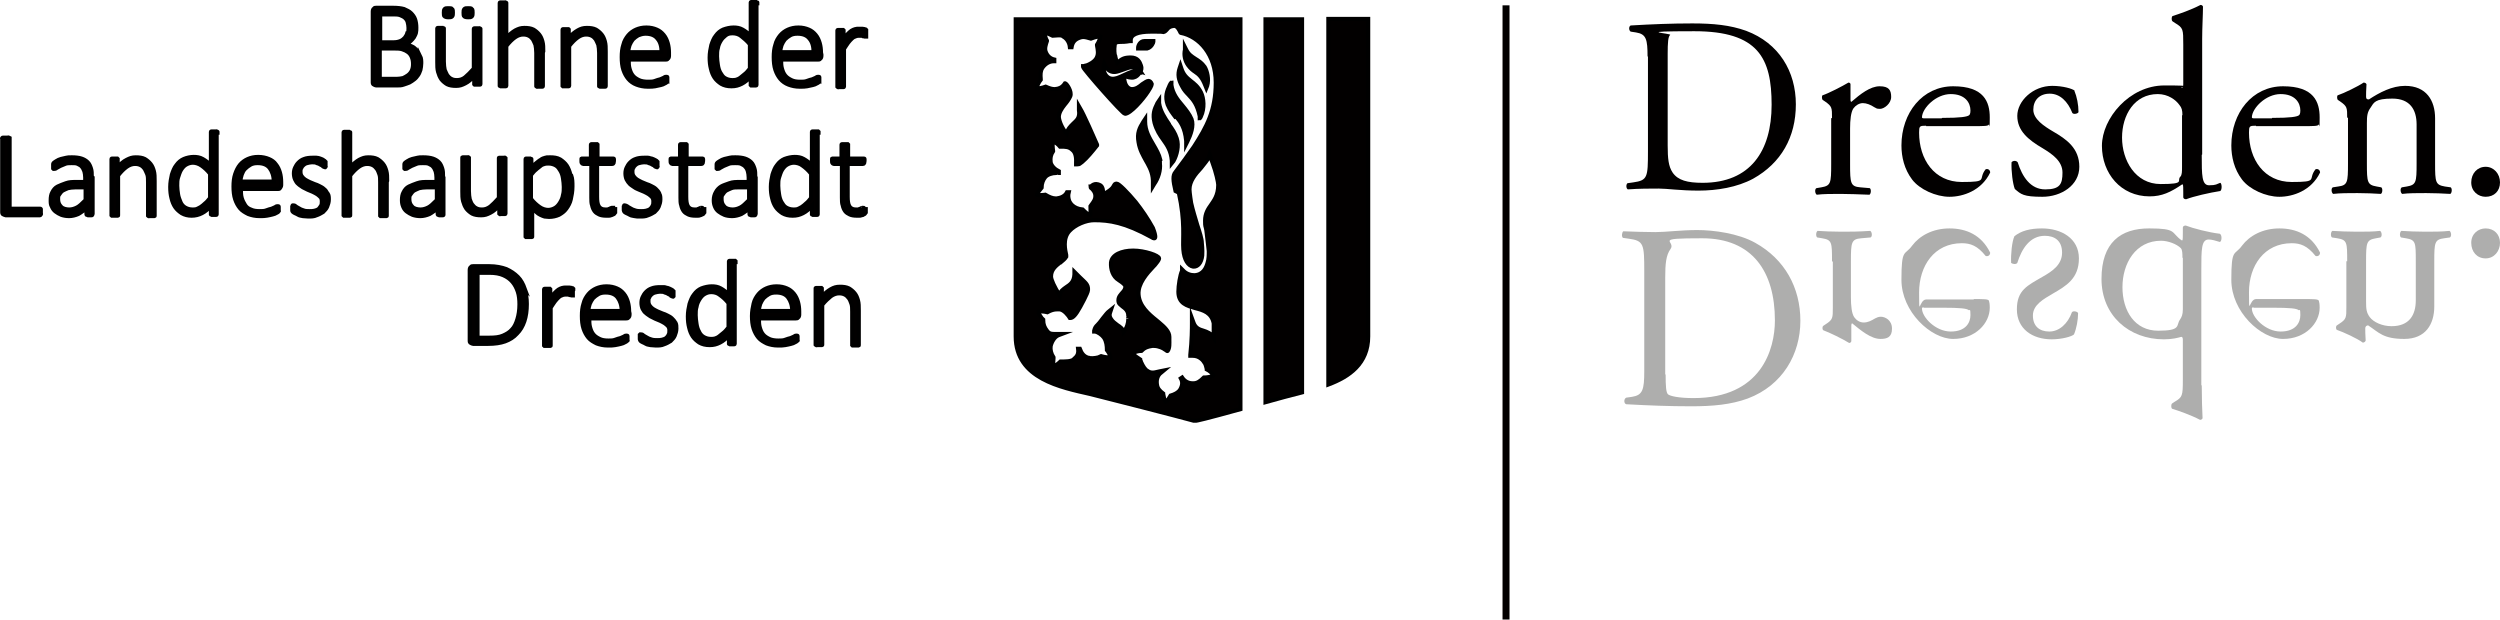
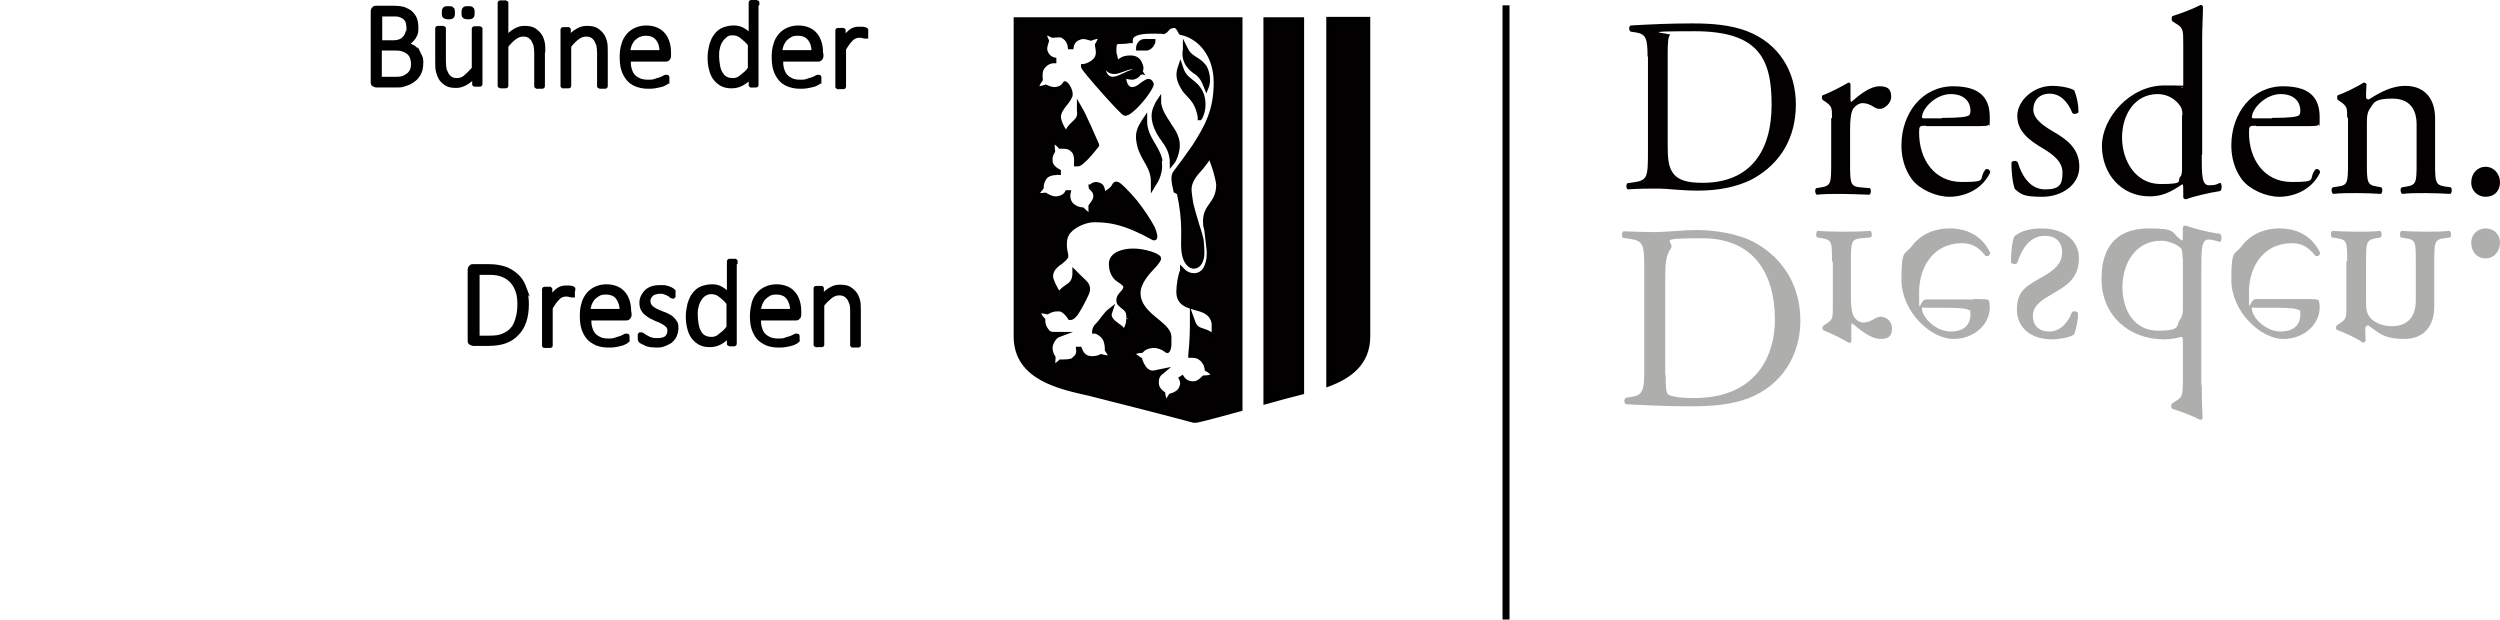
<svg xmlns="http://www.w3.org/2000/svg" id="Layer_1" version="1.1" viewBox="115.56 222.9 608.54 150.8">
  <defs>
    <style>
      .st0 {
        fill: #aeaead;
      }

      .st1 {
        stroke: #000;
        stroke-miterlimit: 10;
      }

      .st1, .st2 {
        fill: #020000;
      }
    </style>
  </defs>
  <path class="st1" d="M243.3,293.2c-.4-1.1-.9-2.1-1.7-2.9-.8-.8-1.7-1.4-2.8-1.9-1.1-.4-2.5-.7-4.1-.7h-4c-.2,0-.4,0-.5.2-.2.1-.3.4-.3.7v17.1c0,.4,0,.6.3.7.2.1.4.2.5.2h3.7c1.6,0,3-.2,4.1-.6s2.1-1,2.9-1.9c.8-.8,1.4-1.8,1.8-3,.4-1.2.6-2.6.6-4.2,0-1.4-.2-2.7-.6-3.8h0ZM241.5,300.6c-.3,1-.7,1.9-1.3,2.5-.6.7-1.3,1.1-2.2,1.5s-2,.5-3.3.5h-2.9v-15.8h2.9c1.4,0,2.5.2,3.4.6.9.4,1.6.9,2.2,1.6.6.7,1,1.5,1.3,2.4s.4,2,.4,3.1c0,1.4-.2,2.6-.5,3.6h0ZM255.1,293.5c0,0,0-.2,0-.2,0,0,0-.1,0-.1s0,0-.1-.1c0,0-.2,0-.3-.1-.1,0-.3-.1-.5-.1-.2,0-.4,0-.5,0-.2,0-.3,0-.4,0-.3,0-.6,0-.9.1s-.6.2-.9.4c-.3.2-.6.5-.9.8-.3.3-.7.8-1.1,1.4v-2.1c0,0,0-.1,0-.2,0,0,0,0-.1-.1,0,0-.1,0-.2,0s-.2,0-.4,0-.3,0-.4,0c-.1,0-.2,0-.3,0,0,0-.1,0-.1.1,0,0,0,.1,0,.2v13.3c0,0,0,.1,0,.2,0,0,0,0,.1.1,0,0,.2,0,.3,0,.1,0,.2,0,.4,0s.3,0,.4,0c.1,0,.2,0,.3,0s.1,0,.1-.1,0-.1,0-.2v-9c.4-.6.7-1.1,1-1.5s.6-.7.9-1,.5-.4.8-.5c.2-.1.5-.2.8-.2s.4,0,.6,0c.2,0,.4,0,.5.1.2,0,.3.1.4.1.1,0,.2,0,.3,0s.1,0,.1,0,0,0,0-.1c0,0,0-.1,0-.2,0-.1,0-.2,0-.4,0-.2,0-.3,0-.4h0ZM268.7,298.7c0-.8-.1-1.6-.3-2.3-.2-.7-.5-1.4-1-2s-1-1-1.7-1.3c-.7-.3-1.5-.5-2.5-.5s-1.8.2-2.5.5-1.4.8-1.9,1.4c-.5.6-1,1.4-1.2,2.3-.3.9-.4,1.9-.4,3s.1,2.2.4,3.1c.3.9.7,1.6,1.2,2.2.5.6,1.2,1,2,1.4.8.3,1.7.5,2.7.5s1.2,0,1.8-.1,1-.2,1.4-.3.7-.2,1-.4c.2-.1.4-.2.5-.3,0,0,0-.1.1-.1s0-.1,0-.1c0,0,0-.1,0-.2,0,0,0-.1,0-.2,0-.1,0-.3,0-.4,0-.1,0-.2,0-.2s0-.1-.1-.1c0,0-.1,0-.2,0-.1,0-.3,0-.5.2-.2.1-.5.2-.9.4-.4.1-.8.2-1.3.4s-1,.2-1.6.2c-.9,0-1.6-.1-2.2-.4s-1.1-.6-1.5-1.1c-.4-.5-.6-1-.8-1.7-.2-.7-.2-1.4-.2-2.2h9c.2,0,.4,0,.5-.2.2-.1.3-.4.3-.7v-.3h0ZM258.8,298.6c0-.6.1-1.1.3-1.7.2-.5.5-1,.8-1.4.4-.4.8-.7,1.3-1s1.1-.4,1.8-.4c1.3,0,2.3.4,2.9,1.2s1,1.9,1,3.3h-8ZM279.9,301.4c-.2-.4-.5-.7-.8-1-.3-.3-.7-.5-1.1-.7-.4-.2-.8-.4-1.2-.5-.4-.2-.8-.3-1.2-.5s-.8-.4-1.1-.6c-.3-.2-.6-.5-.8-.8s-.3-.6-.3-1.1,0-.6.2-.9c.1-.3.3-.5.5-.7.2-.2.5-.4.9-.5.4-.1.8-.2,1.2-.2s.9,0,1.2.2c.4.1.6.2.9.4.2.1.5.2.6.4.2.1.3.2.4.2s.1,0,.1,0,0,0,.1-.1c0,0,0-.1,0-.2s0-.2,0-.3,0-.2,0-.3c0,0,0-.1,0-.2,0,0,0-.1,0-.2,0,0-.1-.1-.2-.2-.1,0-.2-.2-.5-.3-.2-.1-.4-.2-.7-.3-.3,0-.6-.2-.9-.2-.3,0-.7,0-1,0-.8,0-1.5.1-2,.3-.6.2-1,.5-1.4.9s-.6.8-.8,1.2c-.2.4-.3.9-.3,1.4s.1,1.1.3,1.5c.2.4.5.8.8,1,.3.3.7.5,1.1.8.4.2.8.4,1.2.6.4.2.8.3,1.2.5s.8.4,1.1.6c.3.2.6.5.8.7.2.3.3.6.3,1s0,.8-.2,1.1c-.1.3-.4.6-.6.8-.3.2-.6.3-1,.4s-.8.1-1.2.1-1,0-1.5-.2c-.4-.1-.8-.3-1.1-.5-.3-.2-.6-.3-.8-.5s-.4-.2-.5-.2-.1,0-.2,0c0,0,0,0-.1.1,0,0,0,.1,0,.2,0,.1,0,.2,0,.3,0,.2,0,.4,0,.6,0,.1.1.3.2.4s.3.2.5.3c.2.1.5.2.8.4s.7.2,1.1.3c.4,0,.8.1,1.3.1.7,0,1.4,0,2-.3.6-.2,1.1-.5,1.6-.8.4-.4.8-.8,1-1.3s.4-1.1.4-1.7c0-.6,0-1-.2-1.4h0ZM294.6,286.7c0,0,0-.1,0-.2,0,0,0,0-.1-.1,0,0-.1,0-.3,0-.1,0-.3,0-.4,0s-.3,0-.4,0c-.1,0-.2,0-.3,0,0,0-.1,0-.1.1,0,0,0,.1,0,.2v8c-.6-.7-1.3-1.2-2-1.6-.7-.4-1.4-.5-2.2-.5s-1.7.2-2.5.5c-.7.3-1.3.8-1.8,1.5-.5.6-.8,1.4-1.1,2.3-.2.9-.4,1.9-.4,3s.1,1.9.3,2.7c.2.9.5,1.6.9,2.2.4.6,1,1.1,1.6,1.5.7.4,1.5.6,2.5.6s1.7-.2,2.5-.6,1.5-1,2.2-1.8v1.9c0,0,0,.1,0,.2s0,0,.1.1c0,0,.1,0,.2,0,.1,0,.2,0,.4,0s.3,0,.4,0c.1,0,.2,0,.2,0s.1,0,.1-.1c0,0,0-.1,0-.2v-19.7h0ZM292.9,302.6c-.4.5-.8,1-1.2,1.3s-.7.6-1.1.9-.7.4-1,.5c-.3.1-.7.1-1,.1-.7,0-1.3-.2-1.8-.5s-.9-.8-1.1-1.3c-.3-.5-.5-1.2-.6-1.9s-.2-1.4-.2-2.1,0-1.4.2-2c.1-.7.4-1.3.7-1.8.3-.5.7-1,1.2-1.3.5-.3,1-.5,1.7-.5s1.5.2,2.1.7c.7.5,1.4,1.1,2.1,2v5.8h0ZM310.1,298.7c0-.8-.1-1.6-.3-2.3-.2-.7-.5-1.4-1-2-.5-.6-1-1-1.7-1.3-.7-.3-1.5-.5-2.5-.5s-1.8.2-2.5.5-1.4.8-1.9,1.4c-.5.6-1,1.4-1.2,2.3s-.4,1.9-.4,3,.1,2.2.4,3.1c.3.9.7,1.6,1.2,2.2.5.6,1.2,1,2,1.4.8.3,1.7.5,2.7.5s1.2,0,1.8-.1,1-.2,1.4-.3.7-.2,1-.4c.2-.1.4-.2.5-.3,0,0,0-.1.1-.1s0-.1,0-.1c0,0,0-.1,0-.2,0,0,0-.1,0-.2,0-.1,0-.3,0-.4,0-.1,0-.2,0-.2s0-.1-.1-.1c0,0-.1,0-.2,0-.1,0-.3,0-.5.2-.2.1-.5.2-.9.4-.4.1-.8.2-1.3.4s-1,.2-1.7.2-1.6-.1-2.2-.4-1.1-.6-1.5-1.1c-.4-.5-.6-1-.8-1.7-.2-.7-.2-1.4-.2-2.2h9c.2,0,.4,0,.5-.2.2-.1.3-.4.3-.7v-.3h0ZM300.3,298.6c0-.6.1-1.1.3-1.7.2-.5.5-1,.8-1.4.4-.4.8-.7,1.3-1s1.1-.4,1.8-.4c1.3,0,2.3.4,2.9,1.2s1,1.9,1,3.3h-8ZM324.6,298.4c0-.9,0-1.7-.2-2.4s-.4-1.2-.8-1.7-.9-.9-1.4-1.2c-.6-.3-1.3-.4-2.2-.4s-1.5.2-2.2.6c-.7.4-1.5,1-2.2,1.9v-1.9c0,0,0-.1,0-.2,0,0,0,0-.1-.1,0,0-.1,0-.2,0s-.2,0-.4,0-.3,0-.4,0c-.1,0-.2,0-.3,0s-.1,0-.1.1c0,0,0,.1,0,.2v13.3c0,0,0,.1,0,.2,0,0,0,0,.1.1s.2,0,.3,0c.1,0,.2,0,.4,0s.3,0,.4,0,.2,0,.3,0,.1,0,.1-.1,0-.1,0-.2v-9.5c.7-.9,1.5-1.6,2.1-2.1.7-.5,1.4-.7,2-.7s1,.1,1.4.3c.4.2.7.5,1,.9s.4.8.6,1.3.2,1.2.2,2v7.9c0,0,0,.1,0,.2,0,0,0,0,.1.1,0,0,.1,0,.3,0,.1,0,.3,0,.4,0s.3,0,.4,0c.1,0,.2,0,.3,0s.1,0,.1-.1c0,0,0-.1,0-.2v-8h0Z" />
-   <path class="st1" d="M125.5,274c0-.1,0-.2,0-.2,0,0,0-.1-.2-.1,0,0-.1,0-.2,0h-7.2v-17c0,0,0-.1,0-.2,0,0,0,0-.2-.1s-.2,0-.3,0c-.1,0-.3,0-.4,0s-.3,0-.4,0c-.1,0-.2,0-.3,0s-.1,0-.2.1,0,.1,0,.2v17.7c0,.4,0,.6.3.7s.4.2.5.2h8.2c0,0,.2,0,.2,0s.1,0,.2-.2,0-.2,0-.3,0-.2,0-.4,0-.2,0-.4h0ZM137.9,265.9c0-.8,0-1.4-.2-2s-.4-1.1-.8-1.5-.9-.7-1.5-.9c-.6-.2-1.4-.3-2.3-.3s-.9,0-1.4.1-.9.2-1.3.3c-.4.1-.8.3-1.1.5-.3.2-.5.3-.6.4s-.2.2-.2.4c0,.1,0,.3,0,.5s0,.2,0,.3c0,0,0,.1,0,.2,0,0,0,0,.1.1,0,0,.1,0,.2,0,.1,0,.3,0,.5-.2.2-.1.5-.3.9-.5.4-.2.8-.3,1.2-.5s1-.2,1.6-.2,1.1,0,1.5.2.8.4,1,.7c.3.3.4.7.6,1.1.1.4.2.9.2,1.5v1.1h-2.1c-1,0-1.8,0-2.6.3s-1.4.5-2,.8-1,.8-1.3,1.4c-.3.5-.4,1.2-.4,1.9s0,1.1.3,1.6c.2.5.5.9.9,1.2.4.3.9.6,1.4.8.6.2,1.2.3,1.9.3s1.5-.2,2.2-.5c.7-.4,1.4-.9,2-1.5v1.5c0,.1,0,.2.1.2,0,0,.1,0,.3.1.1,0,.3,0,.4,0s.3,0,.4,0c.1,0,.2,0,.2-.1,0,0,.1-.1.1-.2v-8.9h0ZM136.2,271.8c-.7.7-1.3,1.3-1.9,1.6s-1.2.5-1.9.5-1.6-.2-2-.7c-.5-.5-.7-1.1-.7-1.8s0-.8.3-1.2c.2-.3.4-.6.8-.9.4-.2.8-.4,1.3-.6.5-.1,1.1-.2,1.9-.2h2.4v3.1h0ZM153.2,266.9c0-.9,0-1.7-.2-2.4s-.4-1.2-.8-1.7c-.4-.5-.9-.9-1.4-1.2-.6-.3-1.3-.4-2.2-.4s-1.4.2-2.2.6-1.5,1-2.2,1.9v-1.9c0,0,0-.1,0-.2,0,0,0,0-.1-.1,0,0-.1,0-.2,0s-.2,0-.4,0-.3,0-.4,0c-.1,0-.2,0-.3,0,0,0-.1,0-.1.1,0,0,0,.1,0,.2v13.3c0,0,0,.1,0,.2,0,0,0,0,.1.1,0,0,.2,0,.3,0,.1,0,.2,0,.4,0s.3,0,.4,0c.1,0,.2,0,.3,0s.1,0,.1-.1,0-.1,0-.2v-9.5c.7-.9,1.4-1.6,2.1-2.1.7-.5,1.4-.7,2-.7s1,.1,1.4.3c.4.2.7.5,1,.9.2.4.4.8.6,1.3s.2,1.2.2,2v7.9c0,0,0,.1,0,.2,0,0,0,0,.1.1s.1,0,.3,0c.1,0,.3,0,.4,0s.3,0,.4,0c.1,0,.2,0,.3,0s.1,0,.1-.1,0-.1,0-.2v-8h0ZM168.5,255.2c0,0,0-.1,0-.2s0,0-.1-.1-.1,0-.3,0-.3,0-.4,0-.3,0-.4,0-.2,0-.3,0c0,0-.1,0-.1.1,0,0,0,.1,0,.2v8c-.6-.7-1.3-1.2-2-1.6s-1.4-.5-2.2-.5-1.7.2-2.4.5c-.7.3-1.3.8-1.8,1.5-.5.6-.8,1.4-1.1,2.3-.2.9-.4,1.9-.4,3s.1,1.9.3,2.7c.2.9.5,1.6.9,2.2.4.6,1,1.1,1.6,1.5.7.4,1.5.6,2.4.6s1.7-.2,2.5-.6,1.5-1,2.2-1.8v1.9c0,0,0,.1,0,.2s0,0,.1.1c0,0,.1,0,.2,0,.1,0,.2,0,.4,0s.3,0,.4,0c.1,0,.2,0,.2,0,0,0,.1,0,.1-.1s0-.1,0-.2v-19.7h0ZM166.7,271.1c-.4.5-.8,1-1.2,1.3-.4.4-.7.6-1.1.9-.4.2-.7.4-1,.5-.3.1-.7.1-1,.1-.7,0-1.3-.2-1.8-.5s-.9-.8-1.1-1.3-.5-1.2-.6-1.9c-.1-.7-.2-1.4-.2-2.1s0-1.4.2-2,.4-1.3.7-1.8.7-1,1.2-1.3c.5-.3,1.1-.5,1.7-.5s1.4.2,2.1.7c.7.5,1.4,1.1,2.1,2v5.8h0ZM184,267.2c0-.8-.1-1.6-.3-2.3-.2-.7-.5-1.4-1-2-.4-.6-1-1-1.7-1.3-.7-.3-1.6-.5-2.6-.5s-1.8.2-2.5.5-1.4.8-1.9,1.4c-.5.6-.9,1.4-1.2,2.3-.3.9-.4,1.9-.4,3s.1,2.2.4,3.1c.3.9.7,1.6,1.2,2.2.5.6,1.2,1,2,1.4.8.3,1.7.5,2.7.5s1.2,0,1.8-.1,1-.2,1.4-.3.7-.2,1-.4c.2-.1.4-.2.4-.3,0,0,0-.1.1-.1s0-.1,0-.1,0-.1,0-.2c0,0,0-.1,0-.2,0-.1,0-.3,0-.4,0-.1,0-.2,0-.2,0,0,0-.1-.1-.1,0,0-.1,0-.2,0-.1,0-.3,0-.5.2-.2.1-.5.2-.9.4-.4.1-.8.2-1.3.4s-1,.2-1.6.2c-.9,0-1.6-.1-2.2-.4-.6-.2-1.1-.6-1.4-1.1s-.6-1-.8-1.7c-.2-.7-.2-1.4-.2-2.2h9c.2,0,.4,0,.5-.2s.3-.4.3-.7v-.3h0ZM174.1,267.1c0-.6.1-1.1.3-1.7.2-.5.4-1,.8-1.4s.8-.7,1.3-1,1.1-.4,1.8-.4c1.3,0,2.3.4,2.9,1.2s1,1.9,1,3.3h-8.1ZM195.2,269.9c-.2-.4-.4-.7-.8-1-.3-.3-.7-.5-1.1-.7-.4-.2-.8-.4-1.2-.5-.4-.2-.8-.3-1.2-.5s-.8-.4-1.1-.6c-.3-.2-.6-.5-.8-.8s-.3-.6-.3-1.1,0-.6.2-.9c.1-.3.3-.5.5-.7.2-.2.5-.4.9-.5.4-.1.8-.2,1.2-.2s.9,0,1.2.2c.4.1.6.2.9.4.2.1.5.2.6.4.2.1.3.2.4.2s.1,0,.1,0,0,0,.1-.1,0-.1,0-.2c0,0,0-.2,0-.3s0-.2,0-.3c0,0,0-.1,0-.2,0,0,0-.1,0-.2,0,0-.1-.1-.2-.2-.1,0-.2-.2-.4-.3-.2-.1-.4-.2-.7-.3s-.6-.2-.9-.2c-.3,0-.7,0-1,0-.8,0-1.5.1-2,.3-.6.2-1,.5-1.4.9-.4.4-.6.8-.8,1.2-.2.4-.3.9-.3,1.4s.1,1.1.3,1.5c.2.4.4.8.8,1.1.3.3.7.5,1.1.8.4.2.8.4,1.2.6.4.2.8.3,1.2.5s.8.4,1.1.6c.3.2.6.5.8.7s.3.6.3,1,0,.8-.2,1.1-.4.6-.6.8c-.3.2-.6.3-1,.4s-.8.1-1.2.1-1.1,0-1.5-.2c-.4-.1-.8-.3-1.1-.5-.3-.2-.6-.3-.8-.5s-.4-.2-.5-.2-.1,0-.2,0,0,0-.1.1c0,0,0,.1,0,.2s0,.2,0,.3c0,.2,0,.4,0,.6s.1.3.2.4c.1.1.3.2.5.3s.5.2.8.4.7.2,1.1.3c.4,0,.8.1,1.3.1.7,0,1.4,0,2-.3.6-.2,1.1-.5,1.6-.8.4-.4.8-.8,1-1.3s.4-1.1.4-1.7c0-.6,0-1.1-.3-1.5h0ZM209.8,266.9c0-.9,0-1.7-.2-2.4s-.4-1.2-.8-1.7-.9-.9-1.4-1.2c-.6-.3-1.3-.4-2.2-.4s-1.4.2-2.2.6c-.7.4-1.4,1-2.2,1.8v-8.3c0,0,0-.1,0-.2s0,0-.1-.1c0,0-.1,0-.3,0-.1,0-.3,0-.4,0s-.3,0-.4,0c-.1,0-.2,0-.3,0,0,0-.1,0-.1.1,0,0,0,.1,0,.2v19.8c0,0,0,.1,0,.2,0,0,0,0,.1.1,0,0,.2,0,.3,0,.1,0,.2,0,.4,0s.3,0,.4,0c.1,0,.2,0,.3,0s.1,0,.1-.1,0-.1,0-.2v-9.5c.7-.9,1.4-1.6,2.1-2.1.7-.5,1.4-.7,2-.7s1,.1,1.4.3c.4.2.7.5,1,.9s.4.8.6,1.3.2,1.2.2,2v7.9c0,0,0,.1,0,.2,0,0,0,0,.1.1,0,0,.1,0,.3,0,.1,0,.3,0,.4,0s.3,0,.4,0,.2,0,.3,0,.1,0,.1-.1,0-.1,0-.2v-8h0ZM223.4,265.9c0-.8,0-1.4-.2-2s-.4-1.1-.8-1.5-.9-.7-1.5-.9c-.6-.2-1.4-.3-2.3-.3s-.9,0-1.4.1-.9.2-1.3.3c-.4.1-.8.3-1.1.5-.3.2-.5.3-.6.4s-.2.2-.2.4c0,.1,0,.3,0,.5s0,.2,0,.3c0,0,0,.1,0,.2,0,0,0,0,.1.1,0,0,.1,0,.2,0,.1,0,.3,0,.5-.2.2-.1.5-.3.9-.5.4-.2.8-.3,1.2-.5s1-.2,1.6-.2,1.1,0,1.5.2.8.4,1,.7c.3.3.4.7.6,1.1.1.4.2.9.2,1.5v1.1h-2.1c-1,0-1.8,0-2.6.3s-1.4.5-2,.8-1,.8-1.3,1.4c-.3.5-.4,1.2-.4,1.9s.1,1.1.3,1.6c.2.5.5.9.9,1.2.4.3.9.6,1.4.8.6.2,1.2.3,1.9.3s1.5-.2,2.2-.5c.7-.4,1.4-.9,2-1.5v1.5c0,.1,0,.2.1.2,0,0,.1,0,.3.1.1,0,.3,0,.4,0s.3,0,.4,0c.1,0,.2,0,.2-.1,0,0,0-.1,0-.2v-8.9h0ZM221.7,271.8c-.7.7-1.3,1.3-1.9,1.6s-1.2.5-1.9.5-1.6-.2-2-.7c-.5-.5-.7-1.1-.7-1.8s0-.8.3-1.2c.2-.3.4-.6.8-.9.4-.2.8-.4,1.3-.6.5-.1,1.1-.2,1.9-.2h2.4v3.1h0ZM238.6,261.6c0,0,0-.1,0-.2,0,0,0,0-.1-.1s-.1,0-.3,0-.2,0-.4,0-.3,0-.4,0c-.1,0-.2,0-.3,0s-.1,0-.1.1c0,0,0,.1,0,.2v9.5c-.8.9-1.5,1.6-2.1,2.1-.7.5-1.3.7-2,.7s-1-.1-1.4-.3c-.4-.2-.7-.5-1-.9-.3-.4-.4-.8-.6-1.3-.1-.5-.2-1.2-.2-2v-7.9c0,0,0-.1,0-.2,0,0,0,0-.1-.1s-.1,0-.3,0-.3,0-.4,0-.3,0-.4,0c-.1,0-.2,0-.3,0s-.1,0-.1.1c0,0,0,.1,0,.2v8c0,.9,0,1.7.2,2.4s.4,1.2.8,1.8c.4.5.9.9,1.4,1.2.6.3,1.3.4,2.2.4s1.4-.2,2.2-.6,1.5-1,2.2-1.9v1.9c0,0,0,.1,0,.2,0,0,0,0,.1.1s.1,0,.2,0c.1,0,.2,0,.4,0s.3,0,.4,0,.2,0,.3,0c0,0,.1,0,.1-.1,0,0,0-.1,0-.2v-13.3h0ZM254.4,265.4c-.2-.8-.5-1.6-.9-2.2s-1-1.1-1.6-1.5c-.7-.4-1.5-.5-2.4-.5s-.9,0-1.2.1-.8.2-1.1.5c-.4.2-.7.5-1.1.8s-.8.7-1.2,1.1v-1.9c0,0,0-.1,0-.2s0,0-.1-.1c0,0-.1,0-.2,0-.1,0-.2,0-.4,0s-.3,0-.4,0c-.1,0-.2,0-.2,0s-.1,0-.1.1c0,0,0,.1,0,.2v18.5c0,0,0,.1,0,.2,0,0,0,0,.1.1,0,0,.2,0,.3,0s.2,0,.4,0,.3,0,.4,0c.1,0,.2,0,.3,0s.1,0,.1-.1c0,0,0-.1,0-.2v-6.8c.4.4.7.7,1,1s.6.5,1,.7.7.3,1,.4c.3,0,.7.1,1.1.1.9,0,1.7-.2,2.4-.5.7-.4,1.3-.8,1.8-1.5s.9-1.4,1.1-2.3.4-1.9.4-3.1c0-1,0-1.9-.3-2.7h0ZM252.6,270.4c-.1.7-.4,1.3-.7,1.8-.3.5-.7,1-1.2,1.3-.5.3-1.1.5-1.7.5s-1.4-.2-2.1-.7c-.7-.5-1.4-1.1-2.1-2v-5.8c.4-.5.8-1,1.2-1.3.4-.4.8-.6,1.1-.9s.7-.4,1-.5c.3-.1.7-.1,1-.1.7,0,1.3.2,1.8.5s.8.8,1.1,1.3.5,1.1.6,1.8c.1.7.2,1.4.2,2.1,0,.7,0,1.3-.2,2h0ZM264.8,273.8c0,0,0-.1,0-.2,0,0,0,0,0-.1,0,0,0,0-.1,0,0,0-.2,0-.3,0-.1,0-.2.1-.4.2-.1,0-.3.1-.5.2-.2,0-.4,0-.6,0-.8,0-1.3-.3-1.6-.8-.3-.5-.4-1.3-.4-2.3v-8h3.7c.1,0,.2,0,.3-.2,0-.1.1-.3.1-.5s0-.2,0-.3,0-.2,0-.2,0-.1-.1-.1c0,0-.1,0-.2,0h-3.7v-3.2c0,0,0-.1,0-.2,0,0,0,0-.1-.1,0,0-.1,0-.3,0-.1,0-.3,0-.4,0s-.3,0-.4,0c-.1,0-.2,0-.3,0,0,0-.1,0-.1.1,0,0,0,.1,0,.2v3.2h-2c0,0-.1,0-.2,0s-.1,0-.1.1c0,0,0,.1,0,.2s0,.2,0,.3c0,.2,0,.4.1.5s.2.2.3.2h2v8.2c0,.7,0,1.4.2,1.9.1.5.3,1,.6,1.4.3.4.7.6,1.1.8s1,.3,1.7.3.4,0,.6,0c.2,0,.4,0,.6-.1s.4-.1.5-.2c.1,0,.2-.1.3-.2s.1-.2.2-.3c0-.1,0-.3,0-.5s0-.2,0-.3h0ZM276,269.9c-.2-.4-.5-.7-.8-1-.3-.3-.7-.5-1.1-.7-.4-.2-.8-.4-1.2-.5-.4-.2-.8-.3-1.2-.5s-.8-.4-1.1-.6c-.3-.2-.6-.5-.8-.8s-.3-.6-.3-1.1,0-.6.2-.9c.1-.3.3-.5.5-.7.2-.2.5-.4.9-.5.4-.1.8-.2,1.2-.2s.9,0,1.2.2c.4.1.6.2.9.4.2.1.5.2.6.4.2.1.3.2.4.2s.1,0,.1,0,0,0,.1-.1,0-.1,0-.2c0,0,0-.2,0-.3s0-.2,0-.3c0,0,0-.1,0-.2s0-.1,0-.2c0,0-.1-.1-.2-.2-.1,0-.2-.2-.5-.3-.2-.1-.4-.2-.7-.3-.3,0-.6-.2-.9-.2-.3,0-.7,0-1,0-.8,0-1.5.1-2,.3-.6.2-1,.5-1.4.9s-.6.8-.8,1.2c-.2.4-.3.9-.3,1.4s.1,1.1.3,1.5.5.8.8,1.1.7.5,1.1.8.8.4,1.2.6c.4.2.8.3,1.2.5.4.2.8.4,1.1.6.3.2.6.5.8.7.2.3.3.6.3,1s0,.8-.2,1.1c-.1.3-.4.6-.6.8-.3.2-.6.3-1,.4s-.8.1-1.2.1-1,0-1.5-.2c-.4-.1-.8-.3-1.1-.5s-.6-.3-.8-.5c-.2-.1-.4-.2-.5-.2s-.1,0-.2,0,0,0-.1.1c0,0,0,.1,0,.2,0,.1,0,.2,0,.3,0,.2,0,.4,0,.6,0,.1.1.3.2.4.1.1.3.2.5.3.2.1.5.2.8.4s.7.2,1.1.3.8.1,1.3.1c.7,0,1.4,0,2-.3.6-.2,1.1-.5,1.6-.8.4-.4.8-.8,1-1.3s.4-1.1.4-1.7c0-.6,0-1.1-.3-1.5h0ZM286.6,273.8c0,0,0-.1,0-.2,0,0,0,0-.1-.1s0,0-.1,0c0,0-.2,0-.3,0-.1,0-.2.1-.4.2-.1,0-.3.1-.5.2-.2,0-.4,0-.6,0-.8,0-1.3-.3-1.6-.8-.3-.5-.4-1.3-.4-2.3v-8h3.7c.1,0,.2,0,.3-.2,0-.1.1-.3.1-.5s0-.2,0-.3,0-.2,0-.2,0-.1-.1-.1c0,0-.1,0-.2,0h-3.7v-3.2c0,0,0-.1,0-.2,0,0,0,0-.1-.1,0,0-.1,0-.3,0-.1,0-.3,0-.4,0s-.3,0-.4,0c-.1,0-.2,0-.3,0,0,0-.1,0-.1.1,0,0,0,.1,0,.2v3.2h-2c0,0-.1,0-.2,0s-.1,0-.1.1c0,0,0,.1,0,.2s0,.2,0,.3c0,.2,0,.4.1.5s.2.2.3.2h2v8.2c0,.7,0,1.4.2,1.9.1.5.3,1,.6,1.4.3.4.7.6,1.1.8s1,.3,1.7.3.4,0,.6,0c.2,0,.4,0,.6-.1s.4-.1.5-.2c.1,0,.2-.1.3-.2s.1-.2.2-.3c0-.1,0-.3,0-.5,0-.1,0-.2,0-.3h0ZM299.4,265.9c0-.8,0-1.4-.2-2s-.4-1.1-.8-1.5c-.4-.4-.9-.7-1.5-.9-.6-.2-1.4-.3-2.3-.3s-.9,0-1.4.1-.9.2-1.3.3c-.4.1-.8.3-1.1.5-.3.2-.5.3-.6.4s-.2.2-.2.4c0,.1,0,.3,0,.5s0,.2,0,.3c0,0,0,.1,0,.2,0,0,0,0,.1.1,0,0,.1,0,.2,0,.1,0,.3,0,.5-.2.2-.1.5-.3.9-.5.4-.2.8-.3,1.2-.5s1-.2,1.6-.2,1.1,0,1.5.2.8.4,1,.7c.3.3.5.7.6,1.1s.2.9.2,1.5v1.1h-2.1c-1,0-1.8,0-2.6.3s-1.5.5-2,.8-1,.8-1.3,1.4c-.3.5-.5,1.2-.5,1.9s.1,1.1.3,1.6c.2.5.5.9.9,1.2.4.3.9.6,1.4.8s1.2.3,1.9.3,1.5-.2,2.2-.5c.7-.4,1.4-.9,2-1.5v1.5c0,.1,0,.2.1.2,0,0,.1,0,.3.1.1,0,.3,0,.4,0s.3,0,.4,0c.1,0,.2,0,.2-.1,0,0,.1-.1.1-.2v-8.9h0ZM297.7,271.8c-.7.7-1.3,1.3-1.9,1.6s-1.2.5-1.9.5-1.6-.2-2-.7c-.5-.5-.7-1.1-.7-1.8s0-.8.3-1.2c.2-.3.4-.6.8-.9.4-.2.8-.4,1.3-.6s1.1-.2,1.9-.2h2.4v3.1h0ZM314.8,255.2c0,0,0-.1,0-.2,0,0,0,0-.1-.1,0,0-.1,0-.3,0-.1,0-.3,0-.4,0s-.3,0-.4,0c-.1,0-.2,0-.3,0,0,0-.1,0-.1.1,0,0,0,.1,0,.2v8c-.6-.7-1.3-1.2-2-1.6s-1.4-.5-2.2-.5-1.7.2-2.5.5c-.7.3-1.3.8-1.8,1.5-.5.6-.8,1.4-1.1,2.3-.2.9-.4,1.9-.4,3s.1,1.9.3,2.7c.2.9.5,1.6.9,2.2.4.6,1,1.1,1.6,1.5.7.4,1.5.6,2.5.6s1.7-.2,2.5-.6,1.5-1,2.2-1.8v1.9c0,0,0,.1,0,.2s0,0,.1.1c0,0,.1,0,.2,0,.1,0,.2,0,.4,0s.3,0,.4,0c.1,0,.2,0,.2,0s.1,0,.1-.1c0,0,0-.1,0-.2v-19.7h0ZM313,271.1c-.4.5-.8,1-1.2,1.3-.4.4-.7.6-1.1.9-.4.2-.7.4-1,.5-.3.1-.7.1-1,.1-.7,0-1.3-.2-1.8-.5s-.8-.8-1.1-1.3c-.3-.5-.5-1.2-.6-1.9s-.2-1.4-.2-2.1,0-1.4.2-2,.4-1.3.7-1.8c.3-.5.7-1,1.2-1.3.5-.3,1.1-.5,1.7-.5s1.5.2,2.1.7c.7.5,1.4,1.1,2.1,2v5.8h0ZM325.9,273.8c0,0,0-.1,0-.2,0,0,0,0-.1-.1s0,0-.1,0c0,0-.2,0-.3,0-.1,0-.2.1-.4.2-.1,0-.3.1-.5.2-.2,0-.4,0-.6,0-.8,0-1.3-.3-1.6-.8-.3-.5-.4-1.3-.4-2.3v-8h3.7c.1,0,.2,0,.3-.2,0-.1.1-.3.1-.5s0-.2,0-.3,0-.2,0-.2,0-.1-.1-.1c0,0-.1,0-.2,0h-3.7v-3.2c0,0,0-.1,0-.2,0,0,0,0-.1-.1,0,0-.1,0-.3,0-.1,0-.3,0-.4,0s-.3,0-.4,0c-.1,0-.2,0-.3,0,0,0-.1,0-.1.1,0,0,0,.1,0,.2v3.2h-2c0,0-.1,0-.2,0s-.1,0-.1.1c0,0,0,.1,0,.2s0,.2,0,.3c0,.2,0,.4.1.5s.2.2.3.2h2v8.2c0,.7,0,1.4.2,1.9.1.5.3,1,.6,1.4.3.4.7.6,1.1.8s1,.3,1.7.3.4,0,.6,0c.2,0,.4,0,.6-.1.2,0,.4-.1.5-.2.1,0,.2-.1.3-.2s.1-.2.2-.3c0-.1,0-.3,0-.5,0-.1,0-.2,0-.3h0Z" />
  <path class="st1" d="M217.8,236.6c-.2-.5-.5-1-.8-1.4-.3-.4-.7-.8-1.2-1s-.9-.4-1.4-.6c.4-.2.8-.4,1.1-.7.3-.3.6-.6.8-.9.2-.4.4-.7.5-1.1s.1-.8.1-1.3c0-.7-.1-1.4-.3-2s-.6-1.1-1-1.5c-.4-.4-1-.7-1.7-1-.7-.2-1.6-.3-2.7-.3h-4.1c-.2,0-.4,0-.5.2-.2.1-.3.4-.3.7v17.1c0,.4,0,.6.3.7.2.1.4.2.5.2h4.9c.7,0,1.3,0,1.8-.2s1-.3,1.4-.5c.4-.2.8-.5,1.2-.8s.6-.6.9-1,.4-.8.6-1.3c.1-.5.2-1,.2-1.6,0-.6,0-1.2-.3-1.8h0ZM214.7,231c-.1.4-.4.8-.6,1.1-.3.3-.6.6-1.1.8s-1,.3-1.7.3h-3.2v-6.8h3c.8,0,1.4,0,1.9.2.5.2.9.4,1.2.7.3.3.5.6.6,1,.1.4.2.9.2,1.4,0,.5,0,.9-.2,1.3h0ZM215.8,240.1c-.2.4-.5.8-.9,1.1-.4.3-.8.5-1.2.7-.5.1-1,.2-1.6.2h-4.1v-7.4h3.4c.8,0,1.5,0,2.1.2s1,.4,1.4.7c.4.3.7.7.9,1.2.2.5.3,1,.3,1.7s-.1,1.1-.3,1.6h0ZM232.5,230.1c0,0,0-.1,0-.2s0,0-.1-.1-.1,0-.3,0c-.1,0-.2,0-.4,0s-.3,0-.4,0c-.1,0-.2,0-.3,0,0,0-.1,0-.1.1,0,0,0,.1,0,.2v9.5c-.8.9-1.5,1.6-2.1,2.1s-1.3.7-2,.7-1-.1-1.4-.3-.7-.5-1-.9c-.2-.4-.4-.8-.6-1.3-.1-.5-.2-1.2-.2-2v-7.9c0,0,0-.1,0-.2s0,0-.1-.1c0,0-.1,0-.3,0-.1,0-.3,0-.4,0s-.3,0-.4,0c-.1,0-.2,0-.3,0,0,0-.1,0-.1.1,0,0,0,.1,0,.2v8c0,.9,0,1.7.2,2.4.2.7.4,1.2.8,1.8.4.5.9.9,1.4,1.2.6.3,1.3.4,2.2.4s1.4-.2,2.2-.6,1.5-1,2.2-1.9v1.9c0,0,0,.1,0,.2,0,0,0,0,.1.1,0,0,.1,0,.2,0s.2,0,.4,0,.3,0,.4,0,.2,0,.3,0c0,0,.1,0,.1-.1,0,0,0-.1,0-.2v-13.2h0ZM225.6,225.1c-.1-.2-.4-.2-.9-.2s-.7,0-.9.2c-.2.2-.2.5-.2.9s0,.8.2.9.4.2.9.2.7,0,.9-.2.2-.5.2-.9c0-.4,0-.8-.2-.9h0ZM230.4,225.1c-.1-.2-.4-.2-.9-.2s-.7,0-.9.2c-.2.2-.2.5-.2.9s0,.8.2.9c.1.1.4.2.9.2s.7,0,.9-.2.2-.5.2-.9,0-.8-.2-.9h0ZM247.8,235.4c0-.9,0-1.7-.2-2.4-.2-.7-.4-1.2-.8-1.7-.4-.5-.9-.9-1.4-1.2-.6-.3-1.3-.4-2.2-.4s-1.4.2-2.2.6c-.7.4-1.4,1-2.2,1.8v-8.3c0,0,0-.1,0-.2s0,0-.1-.1-.1,0-.3,0c-.1,0-.3,0-.4,0s-.3,0-.4,0c-.1,0-.2,0-.3,0,0,0-.1,0-.1.1,0,0,0,.1,0,.2v19.8c0,0,0,.1,0,.2s0,0,.1.1c0,0,.2,0,.3,0s.2,0,.4,0,.3,0,.4,0c.1,0,.2,0,.3,0,0,0,.1,0,.1-.1,0,0,0-.1,0-.2v-9.5c.7-.9,1.4-1.6,2.1-2.1s1.4-.7,2-.7,1,.1,1.4.3.7.5,1,.9c.2.4.4.8.6,1.3.1.5.2,1.2.2,2v7.9c0,0,0,.1,0,.2s0,0,.1.1.1,0,.3,0,.3,0,.4,0,.3,0,.4,0,.2,0,.3,0c0,0,.1,0,.1-.1,0,0,0-.1,0-.2v-8h0ZM263,235.4c0-.9,0-1.7-.2-2.4-.2-.7-.4-1.2-.8-1.7-.4-.5-.9-.9-1.4-1.2-.6-.3-1.3-.4-2.2-.4s-1.5.2-2.2.6c-.7.4-1.5,1-2.2,1.9v-1.9c0,0,0-.1,0-.2,0,0,0,0-.1-.1,0,0-.1,0-.2,0-.1,0-.2,0-.4,0s-.3,0-.4,0c-.1,0-.2,0-.3,0,0,0-.1,0-.1.1,0,0,0,.1,0,.2v13.3c0,0,0,.1,0,.2,0,0,0,0,.1.1,0,0,.2,0,.3,0s.2,0,.4,0,.3,0,.4,0c.1,0,.2,0,.3,0,0,0,.1,0,.1-.1,0,0,0-.1,0-.2v-9.5c.7-.9,1.4-1.6,2.1-2.1.7-.5,1.4-.7,2-.7s1,.1,1.4.3c.4.2.7.5,1,.9.2.4.4.8.6,1.3.1.5.2,1.2.2,2v7.9c0,0,0,.1,0,.2s0,0,.1.1c0,0,.1,0,.3,0,.1,0,.3,0,.4,0s.3,0,.4,0c.1,0,.2,0,.3,0,0,0,.1,0,.1-.1,0,0,0-.1,0-.2v-8h0ZM278.4,235.7c0-.8-.1-1.6-.3-2.3-.2-.7-.5-1.4-1-2-.5-.6-1-1-1.7-1.3-.7-.3-1.5-.5-2.5-.5s-1.8.2-2.5.5-1.4.8-1.9,1.4-1,1.4-1.2,2.3c-.3.9-.4,1.9-.4,3s.1,2.2.4,3.1.7,1.6,1.2,2.2c.5.6,1.2,1.1,2,1.4.8.3,1.7.5,2.7.5s1.2,0,1.8-.1c.5-.1,1-.2,1.4-.3s.7-.2,1-.4c.2-.1.4-.2.5-.3,0,0,0-.1.1-.1,0,0,0-.1,0-.1,0,0,0-.1,0-.2,0,0,0-.1,0-.2,0-.1,0-.3,0-.4,0-.1,0-.2,0-.2,0,0,0-.1-.1-.1s-.1,0-.2,0c-.1,0-.3,0-.5.2-.2.1-.5.2-.9.4-.4.1-.8.2-1.3.4s-1,.2-1.7.2-1.6-.1-2.2-.4-1.1-.6-1.5-1.1c-.4-.5-.6-1-.8-1.7-.2-.7-.2-1.4-.2-2.2h9c.2,0,.4,0,.5-.2.2-.1.3-.4.3-.7v-.3h0ZM268.5,235.6c0-.6.1-1.1.3-1.7.2-.5.5-1,.8-1.4.4-.4.8-.7,1.3-1,.5-.2,1.1-.4,1.8-.4,1.3,0,2.3.4,2.9,1.2.7.8,1,1.9,1,3.3h-8.1ZM299.9,223.7c0,0,0-.1,0-.2s0,0-.1-.1c0,0-.1,0-.3,0-.1,0-.3,0-.4,0s-.3,0-.4,0c-.1,0-.2,0-.3,0,0,0-.1,0-.1.1,0,0,0,.1,0,.2v8c-.6-.7-1.3-1.2-2-1.6-.7-.4-1.4-.5-2.2-.5s-1.7.2-2.5.5c-.7.3-1.3.8-1.8,1.5-.5.6-.8,1.4-1.1,2.3-.2.9-.4,1.9-.4,3s.1,1.9.3,2.7c.2.9.5,1.6.9,2.2.4.6,1,1.1,1.6,1.5.7.4,1.5.6,2.5.6s1.7-.2,2.5-.6,1.5-1,2.2-1.8v1.9c0,0,0,.1,0,.2,0,0,0,0,.1.1,0,0,.1,0,.2,0,.1,0,.2,0,.4,0s.3,0,.4,0c.1,0,.2,0,.2,0,0,0,.1,0,.1-.1,0,0,0-.1,0-.2v-19.7h0ZM298.1,239.6c-.4.5-.8,1-1.2,1.3s-.7.6-1.1.9-.7.4-1,.5c-.3.1-.7.1-1,.1-.7,0-1.3-.2-1.8-.5s-.8-.8-1.1-1.3c-.3-.5-.5-1.2-.6-1.9s-.2-1.4-.2-2.1,0-1.4.2-2c.1-.7.4-1.3.7-1.8.3-.5.7-.9,1.2-1.3s1-.5,1.7-.5,1.5.2,2.1.7,1.4,1.1,2.1,2v5.8h0ZM315.4,235.7c0-.8-.1-1.6-.3-2.3-.2-.7-.5-1.4-1-2-.5-.6-1-1-1.7-1.3-.7-.3-1.5-.5-2.5-.5s-1.8.2-2.5.5-1.4.8-1.9,1.4-1,1.4-1.2,2.3c-.3.9-.4,1.9-.4,3s.1,2.2.4,3.1.7,1.6,1.2,2.2c.5.6,1.2,1.1,2,1.4.8.3,1.7.5,2.7.5s1.2,0,1.8-.1c.5-.1,1-.2,1.4-.3s.7-.2,1-.4c.2-.1.4-.2.5-.3,0,0,0-.1.1-.1,0,0,0-.1,0-.1,0,0,0-.1,0-.2,0,0,0-.1,0-.2,0-.1,0-.3,0-.4,0-.1,0-.2,0-.2,0,0,0-.1-.1-.1s-.1,0-.2,0c-.1,0-.3,0-.5.2-.2.1-.5.2-.9.4-.4.1-.8.2-1.3.4s-1,.2-1.6.2c-.9,0-1.6-.1-2.2-.4s-1.1-.6-1.5-1.1c-.4-.5-.6-1-.8-1.7-.2-.7-.2-1.4-.2-2.2h9c.2,0,.4,0,.5-.2.2-.1.3-.4.3-.7v-.3h0ZM305.5,235.6c0-.6.1-1.1.3-1.7.2-.5.5-1,.8-1.4.4-.4.8-.7,1.3-1s1.1-.4,1.8-.4c1.3,0,2.3.4,2.9,1.2.7.8,1,1.9,1,3.3h-8ZM326.4,230.5c0,0,0-.2,0-.2,0,0,0-.1,0-.1s0,0-.1-.1c0,0-.2,0-.3-.1-.1,0-.3-.1-.5-.1s-.4,0-.5,0-.3,0-.4,0c-.3,0-.6,0-.9.1s-.6.2-.9.4-.6.5-.9.8-.7.8-1,1.4v-2.1c0,0,0-.1,0-.2,0,0,0,0-.1-.1,0,0-.1,0-.2,0-.1,0-.2,0-.4,0s-.3,0-.4,0c-.1,0-.2,0-.3,0,0,0-.1,0-.1.1,0,0,0,.1,0,.2v13.3c0,0,0,.1,0,.2,0,0,0,0,.1.1s.2,0,.3,0,.2,0,.4,0,.3,0,.4,0,.2,0,.3,0c0,0,.1,0,.1-.1,0,0,0-.1,0-.2v-9c.4-.6.7-1.1,1-1.5.3-.4.6-.7.9-1s.5-.4.8-.5c.2-.1.5-.2.8-.2s.4,0,.6,0c.2,0,.4,0,.5.1.2,0,.3.1.4.1s.2,0,.3,0,.1,0,.1,0c0,0,0,0,0-.1,0,0,0-.1,0-.2,0-.1,0-.2,0-.4s0-.3,0-.4h0Z" />
  <path class="st1" d="M406.5,325.3h0,0Z" />
  <path class="st1" d="M432.5,318.3v-90.7h-8.9v93.2c1.8-.5,7.6-2.1,8.9-2.4h0Z" />
  <path class="st1" d="M394.1,232.9c-1,0-1.5,1.1-1.5,1.6v.2s2.2,0,2.2,0c1.1-.3,1.5-1.5,1.5-1.6v-.2c0,0-2.2,0-2.2,0h0Z" />
  <path class="st1" d="M405,246.1c1,1.1,2,2.2,2.6,5.1v.5c.1,0,.3-.5.3-.5.9-1.9.7-4.4,0-5.8-.7-1.4-1.6-2.1-2.5-2.8-1-.8-1.8-1.5-2.3-3.1l-.2-.6-.2.6c-.5,1.5-.3,2.8.6,4.4.5,1,1.1,1.6,1.7,2.2h0Z" />
  <path class="st1" d="M406.5,240.4c.9.6,1.7,1.3,2.5,3.4l.2.5.2-.5c.5-1.6,0-3.6-.6-4.6-.7-1-1.5-1.5-2.3-2-.9-.6-1.6-1-2.2-2.2l-.3-.6v.6c-.3,1.3,0,2.7.8,3.8.6.8,1.1,1.2,1.7,1.6h0Z" />
-   <path class="st1" d="M401.8,251.2c1.1,1.3,2.2,2.7,2.5,6v.7s.3-.6.3-.6c.8-1.6,1.6-3.8,1-5.4-.5-1.2-1.3-2.2-2.2-3.3-1.2-1.4-2.4-2.9-2.7-5v-.6c-.1,0-.4.6-.4.6-.7,1.5-1.2,2.8-.5,4.8.5,1.2,1.2,2.1,1.8,2.9h0Z" />
  <path class="st1" d="M398,261.8c-.3-1.3-1-2.5-1.7-3.7-1-1.7-2-3.4-2-5.6v-.6s-.4.6-.4.6c-1,1.6-1.6,2.8-1.2,5,.3,1.9,1.1,3.2,1.8,4.5.1.2.4.7.4.7.7,1.3,1.4,2.7,1.3,4.9v.6s.3-.5.3-.5c1-1.4,1.6-3.4,1.4-5v-.3c0-.1,0-.3-.1-.4h0Z" />
  <path class="st1" d="M413.4,227.6h-50.6s0,0,0,0h0v69.2s0,0,0,0h0v8c0,10.3,11.1,12.4,18.1,14,2.9.7,22,5.6,25.2,6.5h.5c0,.1,2.6-.5,10.9-2.8v-94.9h-3.9ZM384.3,238.4c.8,1.9,2,2.1,2.8,2,.9-.1,2.8-1,3.6-1.1,1-.1,2,.2,2.5,1-1.8-.6-3.9,1-5.7,1.6-.7.2-1.7.4-2.5-.4-.6-.6-1.1-1.8-.7-3.1h0ZM402.5,269.8c1.6,7.2.9,11.1,1.1,13.8.2,2.6,1.2,4,2.4,4.2,1.1.1,2-.9,2.2-2.7.1-1.4-.1-3-.1-3.1,0-.9-.5-2.5-1.1-4.3-.5-1.7-1.1-3.6-1.5-5.4,0,0-.4-2.5-.4-3.3,0-2,1.4-3.7,2.8-5.2.3-.4,1.1-1.4,1.1-1.4.4-.5.8-1.1,1-1.8.2.6.5,1.2.7,1.9.9,2.4,1.4,4.8,1.4,5.4,0,2.7-1.2,4-1.7,4.8-.8,1.1-1.5,2.2-1.5,3.9s.1,1.1.3,2.3c.2,1.7.5,4,.6,5.1,0,.9,0,2-.3,2.9-.3,1.1-1,2.9-3.2,3-.9,0-2-.3-2.8-1.2l-.2-.2v.3c-.5,1.1-.9,3.6-.9,5.1,0,2.9,2.1,3.4,4.1,4,2,.5,4,1.1,4.5,3.7,0,.1,0,.3,0,.5,0,.7,0,2.1,0,3-.7-1.1-1.6-1.4-2.5-1.7-1-.3-1.9-.6-2.4-1.9l-.4-1.1v1.3c0,.9,0,4.1-.4,7.6v.2s.2,0,.2,0c.1,0,.2,0,.4,0,.7,0,1.4.2,2,.7.4.3.7.7,1,1.2h0c.2.4.3.9.4,1.3h0c0,0,0,.1,0,.1.6.3,1.5,1,1.6,1.5-.3.3-1.5.5-2.3.5h0s0,0,0,0c-.9.9-1.6,1.4-2.5,1.4-.1,0-.2,0-.3,0-1,0-1.9-.5-2.5-1.4l-.3.2c.5.9.4,1.8-.2,2.8-.5.7-1.3,1.1-2.3,1.4h0s0,0,0,0c-.3.5-.8,1.4-1.2,1.5-.3-.3-.5-1.3-.6-1.9h0c0,0,0-.1,0-.1-.9-.7-1.4-1.3-1.5-2.1-.2-1,0-2.3,1-3l.6-.5-1,.2c-.6.1-1.1.3-1.6.3s-.9-.1-1.3-.4c-.6-.3-1.1-1.1-1.6-2.2,0-.2-.2-.4-.2-.6h0c0,0,0,0,0,0-.6-.4-1.6-1-1.8-1.5.3-.3,1.4-.6,2.1-.6h0s0,0,0,0c.8-.8,1.4-1,2.6-1.2.1,0,.3,0,.5,0,1.1,0,2.3.6,2.5.8.2.1.6.4.6.4h.1c0,.1.1,0,.1,0,.5-.7.4-1.8.4-2.7,0-.2,0-.5,0-.7,0-1.3-1.2-2.4-2.5-3.5l-.6-.5c-2-1.6-4.2-3.5-4.4-6.3-.2-2.7,2.1-5.2,3.6-6.8.3-.3.5-.5.7-.8.5-.6.7-1,.7-1.2,0-.7-3.5-1.9-6.3-1.9s-5.2,1-5.4,2.9c-.1,1.6.4,3.4,1.9,4.3.9.6,1.6,1.1,1.6,1.6s-.3,1-.7,1.4c-.4.5-1,1-1,1.9s.5,1,1,1.5c.7.5,1.4,1.1,1.4,2.2s0,.3,0,.7v.3c0,.8-.3,2-1.1,3-.1-.6-.8-1.2-1.6-1.7-.5-.4-1.1-.8-1.4-1.3l-.2-.3c-.3-.5-.3-1-.1-1.5l.2-.6-.5.4c-.3.2-.8.8-1.5,1.7l-.3.4c-.1.2-.8,1-1,1.2-.4.4-.6.6-.8,1.4v.2s.2,0,.2,0c.7.1,1.7.8,2.2,1.5.6.9.7,2.1.7,2.9h0c0,0,0,.1,0,.1.4.5.9,1.4.9,1.8,0,0-.2,0-.5,0-.8,0-1.8-.3-1.8-.3h0s0,0,0,0c-.2.1-.5.2-.7.3-.5.1-.9.2-1.4.2s-.6,0-.9-.1c-.1,0-.2,0-.4-.1h0c-.8-.3-1.4-1-1.8-2.1h-.4c.1.8,0,1.5-.6,2.1l-.2.2c-.1,0-.2.2-.3.3-.6.5-2,.5-3,.5h-.2c-.3.3-1.2,1.1-1.7,1.1-.1-.3-.1-1,0-1.9v-.2s0,0,0,0c-.6-.9-.8-1.9-.7-2.7.2-1,.9-2.3,1.9-2.7l.8-.3h-.9c-.2,0-.4,0-.6,0-1,0-1.5,0-2.1-.8s-.9-1.5-.9-2.6h0c0,0,0-.1,0-.1,0,0-.2-.2-.4-.4h0c-.5-.7-.8-1.2-.8-1.5.1,0,.3-.1.7-.1.7,0,1.5.2,1.5.2h0s0,0,0,0c.9-.5,1.6-.7,2.4-.7s.4,0,.6,0c1.1.1,2.2,1.6,2.5,2.1h0c0,0,.1,0,.1,0,.6,0,1.3-.7,2.4-2.7,0,0,1.9-3.4,1.9-4.1.1-1.4-.7-1.8-2.1-3.2-.3-.3-1.2-1.2-1.2-1.2v.6c-.1,1.9-1.1,2.5-2,3.1-.7.5-1.5,1-1.6,2-1.3-2.1-2.1-3.8-2.1-4.6,0-1.7,1.2-2.6,2.2-3.4h.1c.6-.5,1.1-.9,1.4-1.4,0,0,0-.1,0-.4-.2-1-1-4,.8-5.9,1.4-1.5,4-2.6,6-2.6,3.7,0,7.4.5,14.1,4.2h0c.1.1.3.2.4.2s.1,0,.2,0c.1,0,.5-.2-.4-2.5-1.2-2.2-2.7-4.4-4.2-6.3-2-2.4-4.1-4.5-4.6-4.5s-.5.2-.7.5c-.2.4-.6,1.1-2.6,2.1,0-.6,0-2-.9-2.3-.3-.1-.5-.2-.8-.2-.5,0-.9.2-1.3.6h-.1c0,.1.1.3.1.3.5.4,1.1,1.1,1.1,2,0,.5-.1.9-.5,1.5-.1.2-.3.4-.5.7l-.2.3h0c0,.7.1,1.8-.1,2.1-.5,0-1.3-.8-1.8-1.3h0s0,0,0,0c-1.1-.1-2-.5-2.6-1.1-.1-.1-.3-.3-.4-.5l-.2-.3c-.3-.7-.4-1.5-.2-2.3h-.4c-.5,1-1.6,1.4-2.5,1.5,0,0-.2,0-.3,0-.7,0-1.5-.3-2.5-.9h0s0,0,0,0c0,0-.7.1-1.3.1s-.6,0-.7-.1c0-.4.7-1.2,1.1-1.7h0c0-1.1.4-2,.9-2.6.5-.6,1.6-1,2.7-1s.4,0,.6,0v-.4c-1-.5-1.8-1.3-2-2.2,0,0,0-.1,0-.1-.1-.9,0-1.7.6-2.6h0c0,0,0-.1,0-.1-.1-.7-.2-1.8,0-2.2.5,0,1.3.7,1.7,1.2h0s.2,0,.2,0c1.1,0,2,0,2.8.8.5.4,1,1.2.9,3.1v.4s.1,0,.1,0c0,0,.1,0,.2,0,.2,0,.5,0,.8-.3l.4-.3c1.1-.9,2.5-2.6,3.6-4h0c0,0,0-.2,0-.2-.4-1-3.5-7.9-4-8.6l-.4-.7v.9c.3,2-.6,2.5-1.5,3.4-.6.6-1.3,1.3-1.5,2.3-.8-.8-1.8-2.7-1.9-4,0-1,.6-2,1.4-3,.6-.7,1.1-1.4,1.4-2.1.4-1.1-.8-2.9-1.2-3.1h-.1c0,0,0,0,0,0-.4.6-.9,1.1-1.8,1.3-.2,0-.5.1-.7.1-.7,0-1.3-.2-2.2-.6h0s0,0,0,0c0,0-1.1.4-1.8.4s-.3,0-.4,0c0-.4.5-1.5,1-2.1h0c0,0,0-.1,0-.1-.1-1.2-.1-2,.4-2.8.7-1,1.7-1.6,2.8-1.6h.1v-.4c-.9-.2-1.7-.8-2.1-1.9-.3-.8,0-1.7.3-2.6h0c0,0,0-.1,0-.1-.3-.5-.6-1.5-.5-1.9,0,0,0,0,0,0,.5,0,1.5.5,1.9.7h0s0,0,0,0c.4,0,.9-.1,1.4-.1s.9,0,1.2.3c.9.5,1.5,1.5,1.6,2.6h.4c.2-1.2.8-1.9,1.9-2.3.3-.1.6-.2.9-.2.6,0,1.2.2,1.9.4h0s0,0,0,0c0,0,1.3-.5,2-.5s.2,0,.3,0c0,.4-.4,1.4-.8,2h0c0,0,0,.2,0,.2.2,1.1.4,2-.1,3-.5,1-2,1.7-2.4,1.8-.2,0-.7.2-.7.2h-.2c0,0,0,.2,0,.2.1.6,9.6,11.4,10.2,11.4h0c1.3,0,4.3-3.4,5.6-5.4,1-1.5.9-1.8.9-1.9-.2-.5-.5-.7-.8-.7s-.9.4-1.5.8c-.7.6-1.5,1.2-2.5,1.2h0c-.9,0-1.8-.9-1.9-2.7,0-.4.1-.4.2-.4.1,0,.3,0,.5.1.3.1.7.2,1.1.2s.5,0,.7-.1c.4-.1.9-.5,1.2-1h0s.1-.1.1-.1h.1c0-.1,0-.1,0-.1.3-.5.4-1.1.2-1.6-.3-.9-.8-2-2.5-2s-2.2.4-3.3,1.3c-.2-.4-.3-.9-.4-1.3,0-.2-.1-.5-.2-.7,0,0-.2-1.1,0-2.4,0-.1.1-.2.1-.3q.2-.4,1.3-.4c.5,0,1.2,0,2.3-.2h.2s0-.2,0-.2c0-1.4,1.7-2.1,5-2.1s1.9,0,3,.1h0c.4-.1.6-.4.8-.6.3-.4.7-.8,1.7-.9,0,0,0,0,.1,0,.8,0,1.3,1.2,1.5,1.6h0c0,0,.1.1.1.1,4.5.9,8.5,5.3,8.5,12.1s-2.2,10.8-5.3,15.6c-.8,1.2-3.5,4.9-4.5,6.2-.7.8-.6,2,0,4.6h0Z" />
  <path class="st1" d="M400.1,253.1c-1-1.5-2.1-3.1-2.4-5.1v-.6c0,0-.4.6-.4.6-.8,1.6-1.2,2.7-.7,4.8.5,1.8,1.3,3,2.1,4.1,1,1.4,1.9,2.7,2.1,5.1v.6s.4-.5.4-.5c.8-1.4,1.4-3.7.8-5.5-.4-1.3-1.1-2.3-1.9-3.4h0Z" />
  <path class="st1" d="M448.6,227.5h-9.7v89c5.1-1.9,9.7-5.1,9.7-11.7v-77.2h0Z" />
  <path class="st2" d="M516.6,236.7c0-4.2-.3-5.5-2.8-5.9l-1.3-.2c-.5-.3-.5-1.3,0-1.5,5.1-.3,9.9-.5,15-.5s9.2.4,13.1,1.8c8,3,12.1,9.9,12.1,17.9s-3.6,14.3-10.4,18.1c-3.9,2.1-8.8,2.9-13.3,2.9s-7.6-.5-9.7-.5-4.7,0-7.5.2c-.4-.2-.5-1.1-.1-1.5l1.4-.2c3.5-.5,3.6-1.2,3.6-7.6v-23.1h0ZM521.5,258.3c0,3.2.2,5.1,1.2,6.6,1.3,1.9,3.6,2.5,7.3,2.5,11.6,0,16.8-7.7,16.8-19s-3.2-17.9-18.8-17.9-5.4.5-5.9.9c-.5.4-.6,1.9-.6,4.6v22.4h0Z" />
  <path class="st2" d="M561.5,251.6c0-2.5,0-2.8-1.7-4l-.6-.4c-.2-.3-.2-1,0-1.1,1.5-.5,4.8-2.2,6.3-3.1.3,0,.5.2.5.4v3.7c0,.3,0,.5.2.6,2.2-1.9,4.6-3.8,6.9-3.8s2.8,1,2.8,2.6-1.7,2.9-2.7,2.9-.9-.2-1.4-.4c-.9-.6-1.9-1-2.8-1s-1.8.6-2.3,1.3c-.6.9-.8,2.8-.8,4.9v8.7c0,4.6.1,5.4,2.5,5.6l2.3.2c.4.3.3,1.4-.1,1.6-3-.1-4.8-.2-7-.2s-4.2,0-5.8.2c-.4-.2-.6-1.3-.1-1.6l1.2-.2c2.3-.4,2.4-1,2.4-5.6v-11.2h0Z" />
  <path class="st2" d="M584.4,253.5c-1.6,0-1.7.1-1.7,1.7,0,6.5,3.7,12,10.4,12s3.8-.6,5.8-3.1c.6-.2,1.1.2,1.1.8-2.1,4.4-6.6,5.9-9.9,5.9s-7.3-1.8-9.1-4.2c-1.9-2.5-2.6-5.5-2.6-8.3,0-7.9,5.1-14.4,12.6-14.4s8.9,3.8,8.9,7.6-.1,1.4-.2,1.7c-.2.4-1.1.4-3.7.4h-11.6ZM588.3,251.6c4.7,0,6-.3,6.5-.6.2-.1.4-.4.4-1.2,0-1.8-1.2-4-4.8-4s-6.9,3.4-7,5.6c0,.1,0,.3.4.3h4.4Z" />
  <path class="st2" d="M620.5,245c.6,1.4,1,3.4,1,5.2-.2.4-1.2.6-1.5.2-1.1-2.8-3-4.7-5.5-4.7s-4,1.6-4,3.9,2.6,4,4.8,5.3c3.3,1.9,6.4,4.1,6.4,8.6s-4.4,7.3-9,7.3-5.2-.6-6.7-1.9c-.5-1.2-.9-4.4-.8-6.5.3-.4,1.1-.5,1.5,0,1.1,3.5,3.1,6.6,6.7,6.6s4.2-1.3,4.2-4.1-2.5-4.5-4.8-5.9c-3.6-2.1-6.2-4.3-6.2-7.9s3.8-7.3,8.5-7.3c2.6,0,5,.7,5.5,1.2h0Z" />
  <path class="st2" d="M651.5,260.6c0,5,0,7.4,1.8,7.4s1.8-.3,2.7-.6c.4.1.5,1.7,0,2-2.6.4-6.5,1.3-8.3,2-.4,0-.7-.2-.7-.5v-1.1c0-1,0-1.7-.1-2h-.2c-2.8,1.9-4.9,2.9-7.9,2.9-7,0-11.6-5.6-11.6-12.3s6.7-14.7,15.2-14.7,3.5.3,4.2.6c.3,0,.4-.4.4-.9v-9.6c0-3.8,0-4.1-2-5.3l-.6-.4c-.3-.2-.3-1.1,0-1.3,1.6-.5,4.5-1.5,6.8-2.7.2,0,.5.1.6.4,0,1.9-.2,5.1-.2,7.9v28.1h0ZM646.8,251c0-1.3-.2-1.9-.7-2.5-.9-1.3-2.8-2.7-5.3-2.7-5.7,0-8.7,5.1-8.7,10.6s3.2,11.3,9.4,11.3,3.8-.8,4.8-1.8c.4-.4.4-1.3.4-2.4v-12.6h0Z" />
  <path class="st2" d="M664.7,253.5c-1.6,0-1.7.1-1.7,1.7,0,6.5,3.7,12,10.4,12s3.8-.6,5.8-3.1c.6-.2,1.1.2,1.1.8-2.1,4.4-6.6,5.9-9.9,5.9s-7.3-1.8-9.1-4.2c-1.9-2.5-2.6-5.5-2.6-8.3,0-7.9,5.1-14.4,12.6-14.4s8.9,3.8,8.9,7.6-.1,1.4-.2,1.7c-.2.4-1.1.4-3.7.4h-11.6ZM668.6,251.6c4.7,0,6-.3,6.5-.6.2-.1.4-.4.4-1.2,0-1.8-1.2-4-4.8-4s-6.9,3.4-7,5.6c0,.1,0,.3.4.3h4.5Z" />
  <path class="st2" d="M686.9,251.6c0-2.5,0-2.8-1.7-4l-.6-.4c-.2-.3-.2-1,0-1.1,1.5-.5,5-2.2,6.3-3.1.2,0,.6.1.7.4-.1,1.5-.1,2.4-.1,3s.2.7.7.7c2.6-1.7,5.6-3.3,8.8-3.3,5.2,0,7.3,3.6,7.3,7.9v11c0,4.6.1,5.2,2.4,5.6l1.4.2c.4.3.3,1.4-.1,1.6-1.9-.1-3.7-.2-5.9-.2s-4.2,0-5.8.2c-.4-.2-.6-1.3-.1-1.6l1.2-.2c2.3-.4,2.4-1,2.4-5.6v-9.5c0-3.6-1.6-6.3-5.9-6.3s-4.5,1-5.3,2.2c-.8,1.1-.9,2-.9,3.8v9.8c0,4.6.1,5.2,2.4,5.6l1.1.2c.4.3.3,1.4-.1,1.6-1.7-.1-3.5-.2-5.7-.2s-4.2,0-5.9.2c-.4-.2-.6-1.3-.1-1.6l1.3-.2c2.3-.3,2.4-1,2.4-5.6v-11.2h0Z" />
-   <path class="st2" d="M717.1,267.3c0-2.2,1.5-3.8,3.5-3.8s3.5,1.7,3.5,3.8-1.4,3.5-3.5,3.5c-1.8,0-3.5-1.3-3.5-3.5h0Z" />
+   <path class="st2" d="M717.1,267.3c0-2.2,1.5-3.8,3.5-3.8s3.5,1.7,3.5,3.8-1.4,3.5-3.5,3.5c-1.8,0-3.5-1.3-3.5-3.5h0" />
  <path class="st0" d="M515.8,289c0-6.7-.1-7.5-3.8-8l-1.4-.2c-.4-.4-.2-1.4.1-1.6,3,.1,5.2.2,7.8.2s6.2-.5,10.2-.5,10,.8,14.1,3.1c7.2,4,11,10.9,11,19s-4.3,15.7-12.8,18.9c-4.1,1.5-8.5,1.9-13.8,1.9s-10.4-.2-15.8-.5c-.6-.2-.6-1.3,0-1.6l1.4-.2c2.6-.4,3-1.7,3-6.2v-24.3h0ZM521,314c0,2.9.1,4.5.6,4.9.5.4,2.5.9,6.2.9,16.5,0,19.8-11.9,19.8-18.9,0-11.9-5.5-20-17.7-20s-6.3.6-7.7,2.6c-1.1,1.5-1.3,3.6-1.3,7v23.6h0Z" />
  <path class="st0" d="M561.5,286.5c0-4.6,0-5.2-2.4-5.6l-1.2-.2c-.4-.3-.3-1.4.1-1.6,1.6.1,3.5.2,5.8.2s4,0,7-.2c.4.2.6,1.3.1,1.6l-2.3.2c-2.4.2-2.5,1-2.5,5.6v8.7c0,2.2.2,4,.8,4.9.5.7,1.3,1.3,2.3,1.3s1.8-.4,2.8-1c.4-.2.8-.4,1.4-.4,1,0,2.7.8,2.7,2.9s-1.2,2.5-2.8,2.5c-2.3,0-4.7-2-6.9-3.8-.1,0-.2.2-.2.6v3.7c0,.3-.2.4-.5.5-1.6-1-4.9-2.6-6.3-3.1-.3-.2-.3-.9,0-1.1l.6-.4c1.7-1.1,1.7-1.5,1.7-4v-11.2h0Z" />
  <path class="st0" d="M596,295.7c2.6,0,3.5,0,3.7.4.1.3.2.8.2,1.7,0,3.8-3.5,7.6-8.9,7.6s-12.6-6.6-12.6-14.4.8-5.8,2.6-8.3c1.8-2.4,5-4.2,9.1-4.2s7.8,1.6,9.9,5.9c0,.6-.5,1-1.1.8-2-2.5-3.7-3.1-5.8-3.1-6.7,0-10.4,5.5-10.4,12s0,1.7,1.7,1.7h11.6ZM583.8,297.7c-.4,0-.4.2-.4.3,0,2.1,3.3,5.6,7,5.6s4.8-2.2,4.8-4-.2-1.1-.4-1.2c-.5-.4-1.9-.6-6.5-.6h-4.5Z" />
  <path class="st0" d="M615,305.5c-4.8,0-8.5-2.6-8.5-7.3s2.6-5.8,6.2-7.9c2.3-1.3,4.8-2.9,4.8-5.9s-1.9-4.1-4.2-4.1c-3.6,0-5.6,3.1-6.7,6.6-.3.4-1.1.3-1.5,0-.1-2.1.2-5.2.8-6.5,1.6-1.3,3.8-1.9,6.7-1.9,4.7,0,9,2.4,9,7.3s-3.1,6.7-6.4,8.6c-2.2,1.3-4.8,2.7-4.8,5.3s1.6,3.9,4,3.9,4.5-1.9,5.5-4.7c.3-.4,1.3-.2,1.5.2,0,1.7-.4,3.8-1,5.2-.5.5-2.9,1.2-5.5,1.2h0Z" />
  <path class="st0" d="M651.5,316.8c0,2.8.1,6,.2,7.9-.1.3-.4.4-.6.4-2.3-1.2-5.2-2.2-6.8-2.7-.3-.2-.3-1.1,0-1.3l.6-.4c1.9-1.1,2-1.5,2-5.3v-9.6c0-.5,0-.9-.4-.9-.7.2-2.1.6-4.2.6-8.5,0-15.2-5.8-15.2-14.7s4.7-12.3,11.6-12.3,5.2,1,7.9,2.9h.2c.1-.2.1-1,.1-2v-1.1c0-.3.3-.5.7-.5,1.8.7,5.7,1.7,8.3,2,.6.3.5,1.9,0,2-.9-.3-2-.6-2.7-.6-1.8,0-1.8,2.4-1.8,7.4v28h0ZM646.8,285.7c0-1,0-2-.4-2.4-1-1-3.1-1.8-4.8-1.8-6.2,0-9.4,5.5-9.4,11.3s3,10.6,8.7,10.6,4.3-1.3,5.3-2.7c.4-.6.7-1.2.7-2.5v-12.6h0Z" />
  <path class="st0" d="M676.3,295.7c2.6,0,3.5,0,3.7.4.1.3.2.8.2,1.7,0,3.8-3.5,7.6-8.9,7.6s-12.6-6.6-12.6-14.4.8-5.8,2.6-8.3c1.8-2.4,5-4.2,9.1-4.2s7.8,1.6,9.9,5.9c0,.6-.5,1-1.1.8-2-2.5-3.7-3.1-5.8-3.1-6.7,0-10.4,5.5-10.4,11.9s0,1.7,1.7,1.7h11.6ZM664.1,297.7c-.4,0-.4.2-.4.3,0,2.1,3.3,5.6,7,5.6s4.8-2.2,4.8-4-.2-1.1-.4-1.2c-.5-.4-1.9-.6-6.5-.6h-4.5Z" />
  <path class="st0" d="M686.9,286.5c0-4.6,0-5.2-2.4-5.6l-1.3-.2c-.4-.3-.3-1.4.1-1.6,1.8.1,3.6.2,5.9.2s4,0,5.7-.2c.4.2.6,1.3.1,1.6l-1.1.2c-2.3.4-2.4,1-2.4,5.6v9.8c0,1.9.1,2.7.9,3.8.9,1.2,3,2.2,5.3,2.2,4.3,0,5.9-2.7,5.9-6.3v-9.5c0-4.6,0-5.2-2.4-5.6l-1.2-.2c-.4-.3-.3-1.4.1-1.6,1.7.1,3.6.2,5.8.2s4,0,5.9-.2c.4.2.6,1.3.1,1.6l-1.4.2c-2.3.3-2.4,1-2.4,5.6v11c0,4.3-2.1,7.9-7.3,7.9s-6.2-1.6-8.8-3.3c-.4,0-.7.3-.7.7,0,.6,0,1.5.1,3-.1.3-.4.5-.7.5-1.3-1-4.8-2.6-6.3-3.1-.3-.2-.3-.9,0-1.1l.6-.4c1.7-1.1,1.7-1.5,1.7-4v-11.2h0Z" />
  <path class="st0" d="M720.6,278.5c2.1,0,3.5,1.5,3.5,3.5s-1.4,3.8-3.5,3.8-3.5-1.6-3.5-3.8,1.7-3.5,3.5-3.5h0Z" />
  <polygon class="st2" points="483 373.7 481.3 373.7 481.3 224.2 483 224.2 483 373.7" />
</svg>